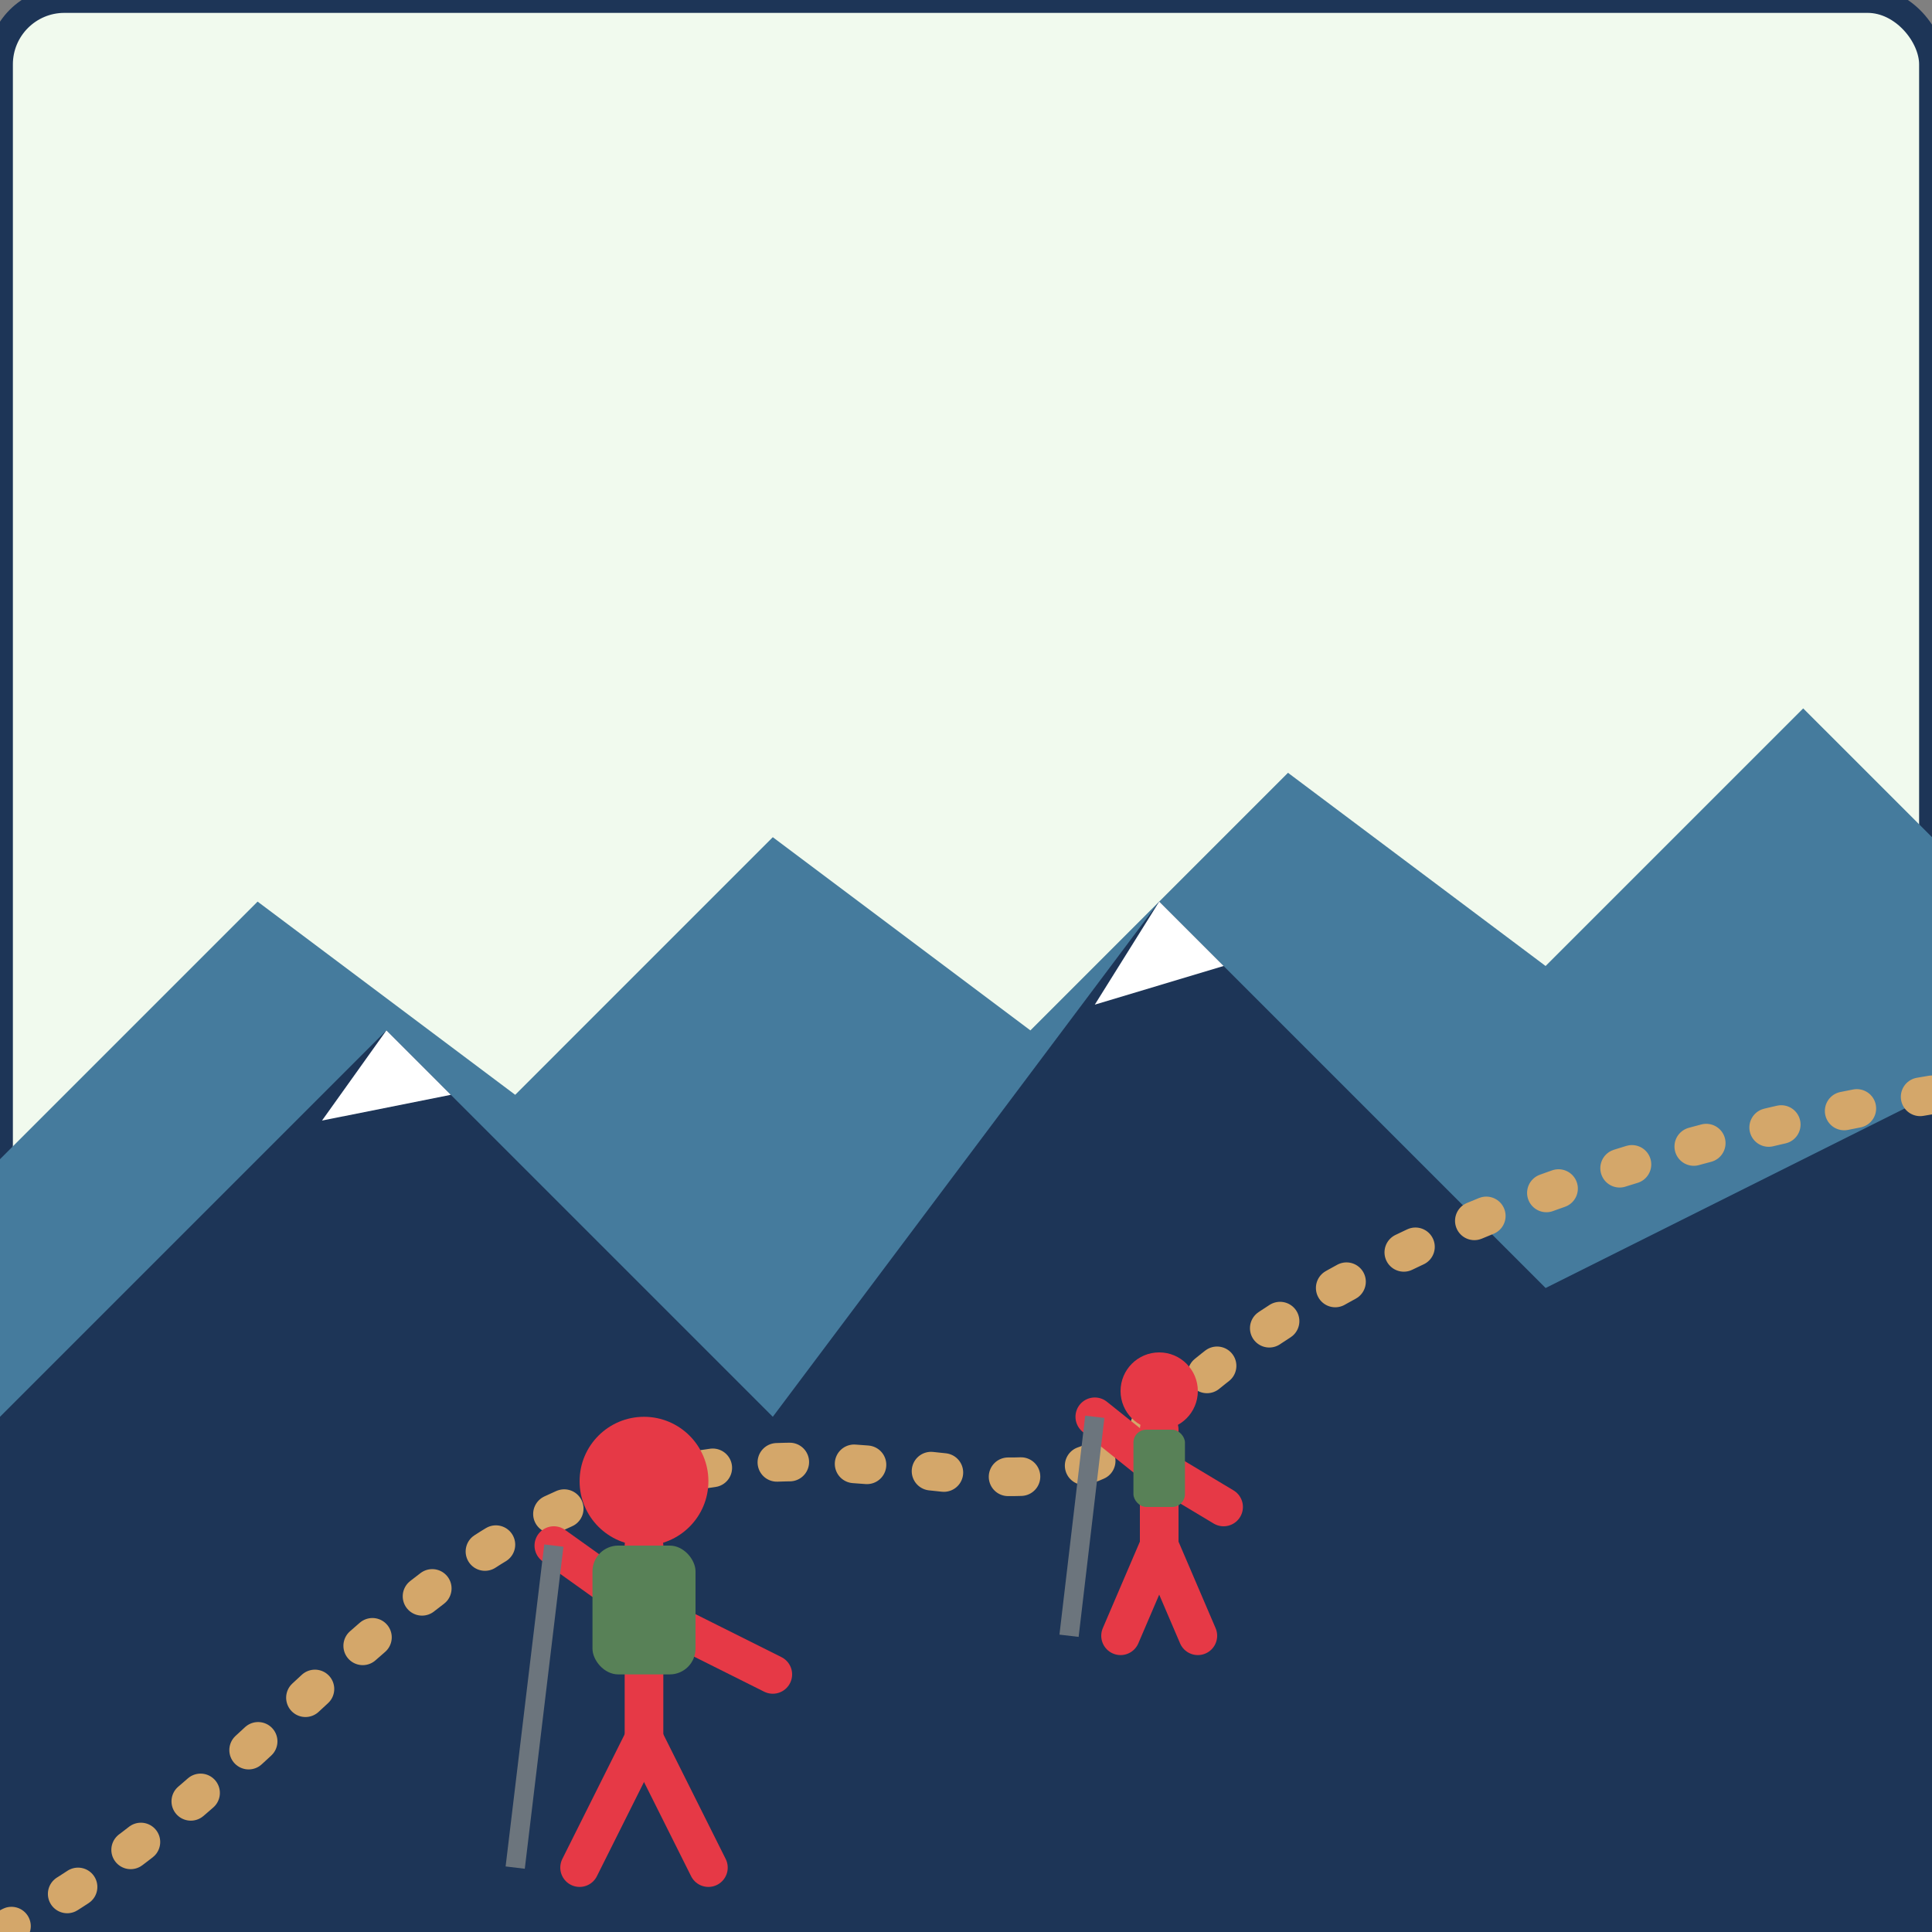
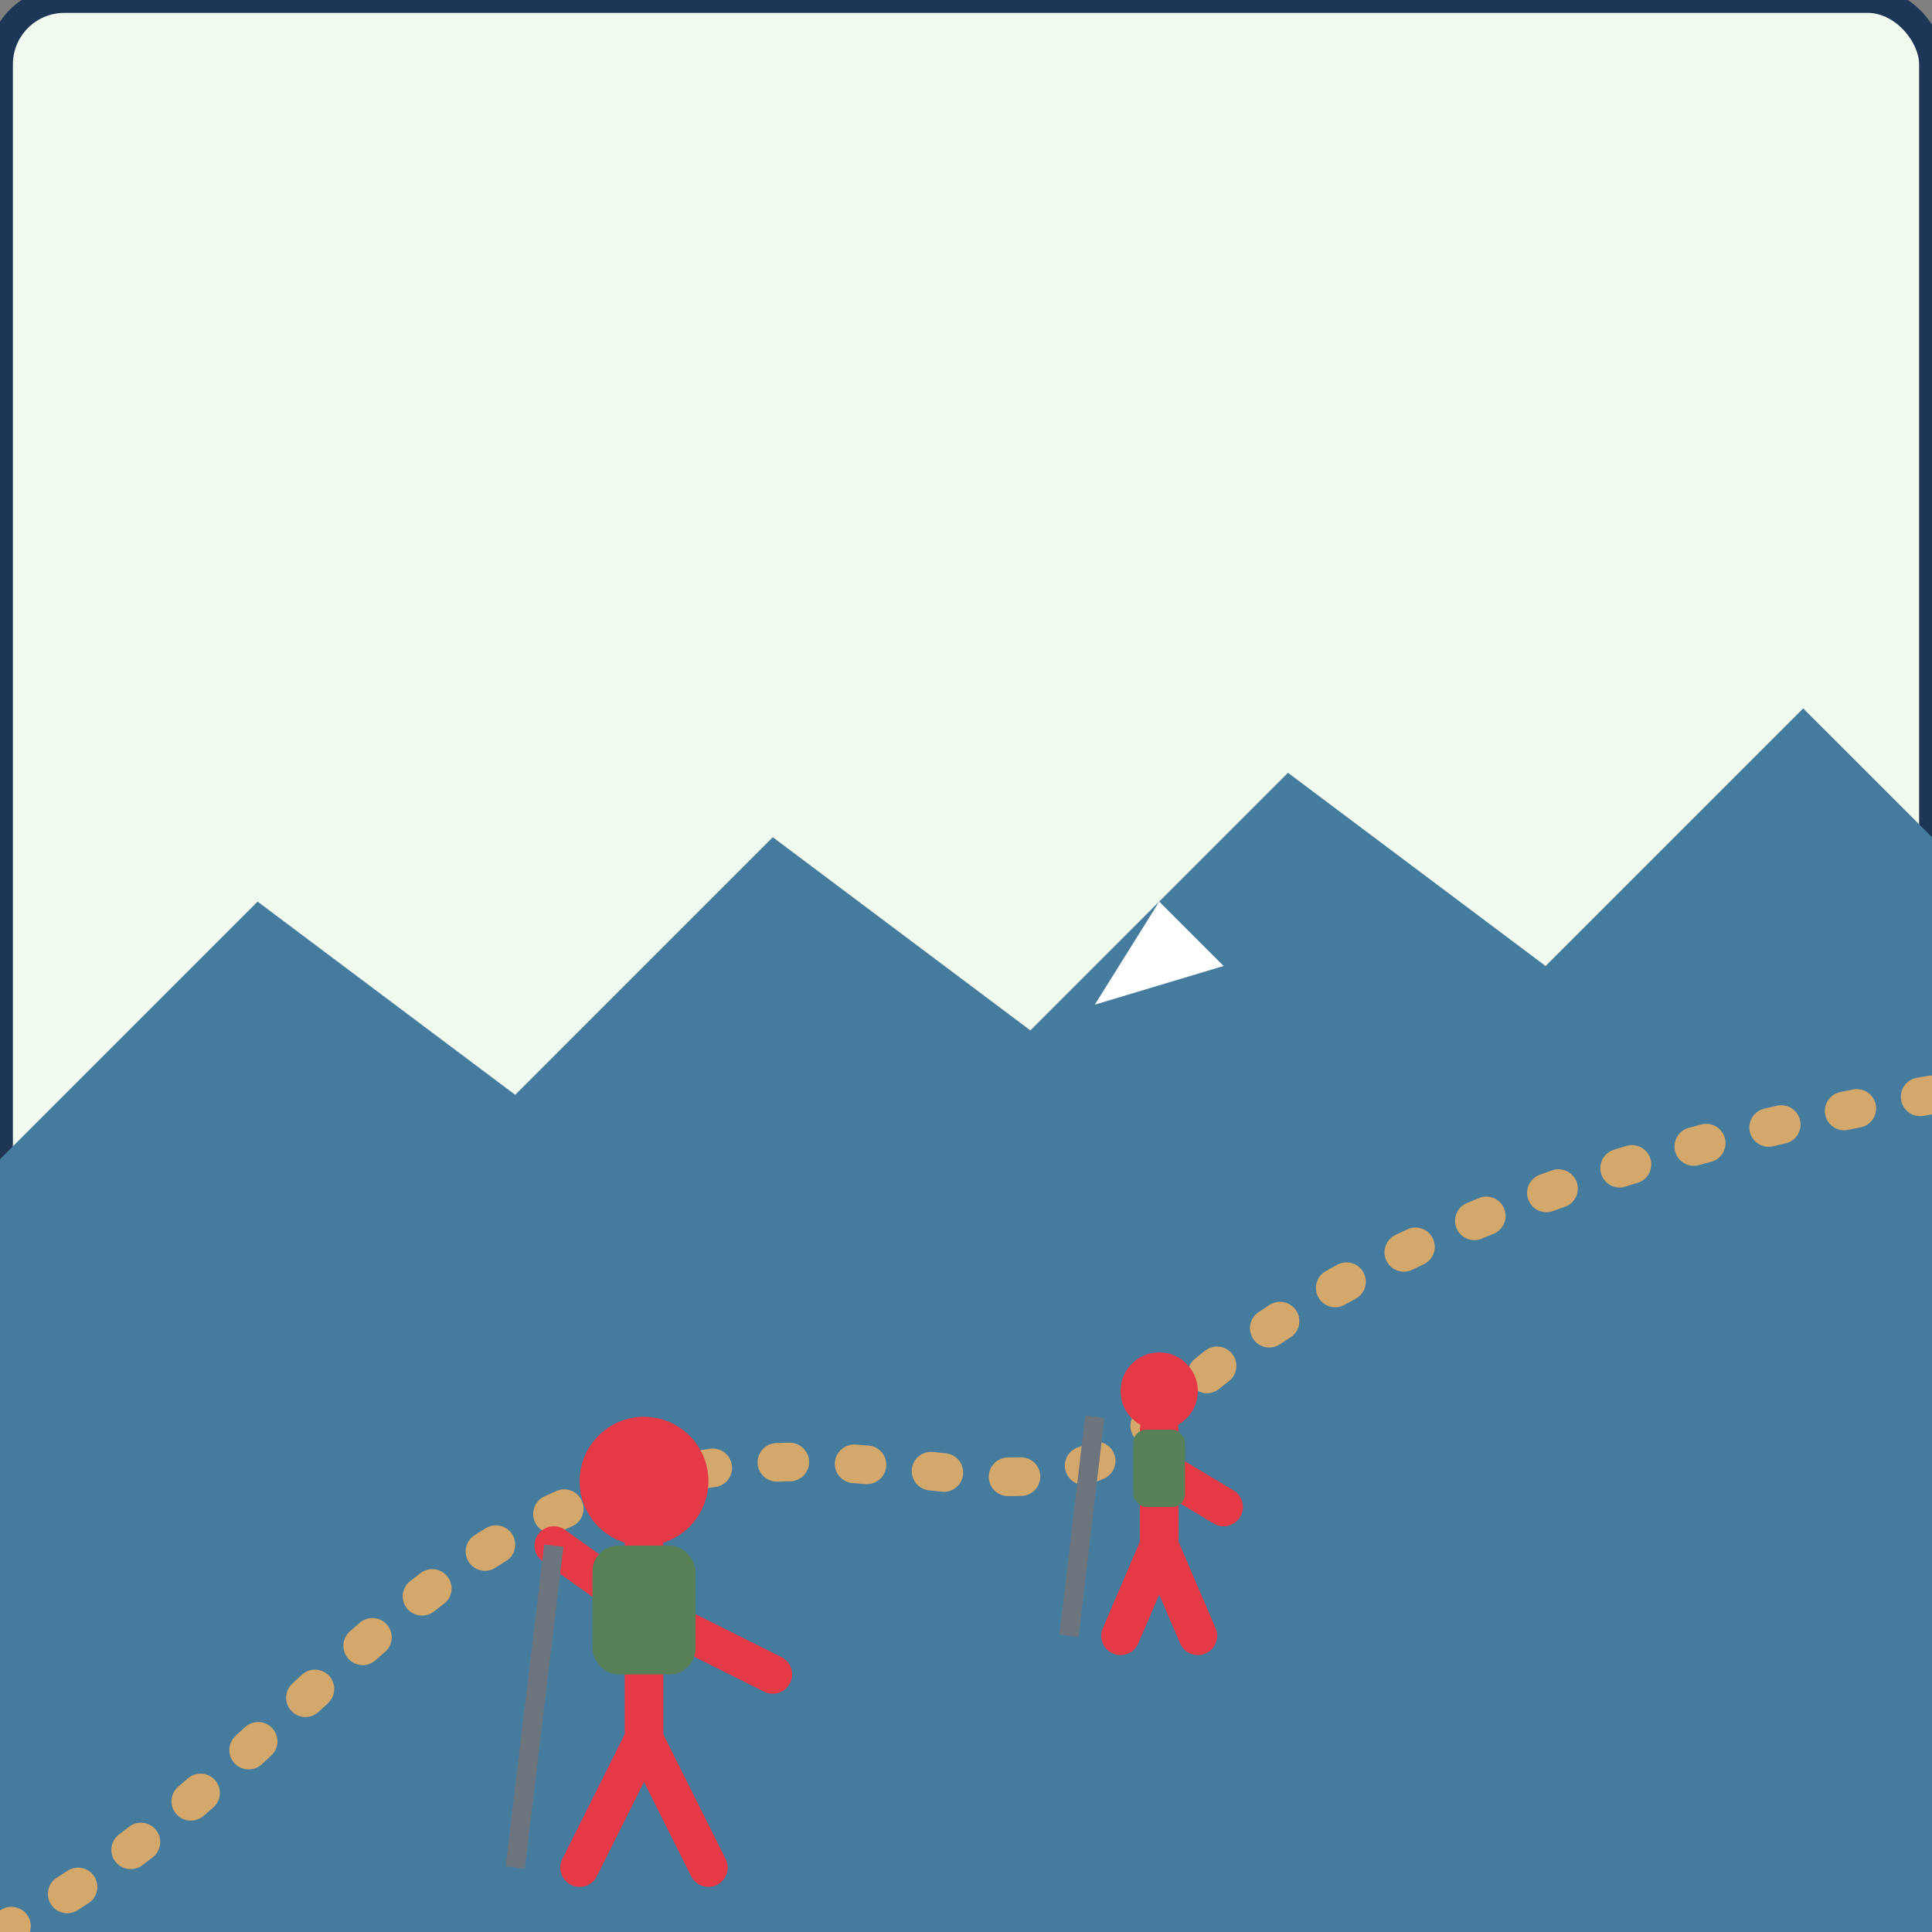
<svg xmlns="http://www.w3.org/2000/svg" width="150" height="150" viewBox="0 0 150 150">
  <rect x="0" y="0" width="150" height="150" fill="#808080" stroke="none" />
  <defs>
    <style>
      .background {
        fill: #f1faee;
      }
      .mountain {
        fill: #1d3557;
      }
      .mountain-light {
        fill: #457b9d;
      }
      .snow {
        fill: #ffffff;
      }
      .trail {
        fill: none;
        stroke: #d4a76a;
        stroke-width: 3;
        stroke-linecap: round;
        stroke-dasharray: 1 5;
      }
      .hiker {
        fill: #e63946;
      }
      .hiker-limbs {
        fill: none;
        stroke: #e63946;
        stroke-width: 3;
        stroke-linecap: round;
      }
      .backpack {
        fill: #588157;
      }
      .hiking-pole {
        fill: none;
        stroke: #6c757d;
        stroke-width: 1.5;
      }
      .border {
        fill: none;
        stroke: #1d3557;
        stroke-width: 2;
      }
    </style>
  </defs>
  <rect class="background" width="150" height="150" rx="5" ry="5" />
  <rect class="border" width="150" height="150" rx="5" ry="5" />
  <polygon class="mountain-light" points="0,90 20,70 40,85 60,65 80,80 100,60 120,75 140,55 150,65 150,150 0,150" />
-   <polygon class="mountain" points="0,150 0,110 30,80 60,110 90,70 120,100 150,85 150,150" />
  <polygon class="snow" points="90,70 95,75 85,78" />
-   <polygon class="snow" points="30,80 35,85 25,87" />
  <path class="trail" d="M0,150 C20,140 30,120 50,115 C70,110 80,120 90,110 C100,100 120,90 150,85" />
  <circle class="hiker" cx="50" cy="115" r="5" />
  <path class="hiker-limbs" d="M50,120 L50,135" />
  <path class="hiker-limbs" d="M50,125 L43,120" />
  <path class="hiker-limbs" d="M50,125 L60,130" />
  <path class="hiker-limbs" d="M50,135 L45,145" />
  <path class="hiker-limbs" d="M50,135 L55,145" />
  <rect class="backpack" x="46" y="120" width="8" height="10" rx="2" ry="2" />
  <line class="hiking-pole" x1="43" y1="120" x2="40" y2="145" />
  <circle class="hiker" cx="90" cy="108" r="3" />
  <path class="hiker-limbs" d="M90,111 L90,120" stroke-width="2" />
-   <path class="hiker-limbs" d="M90,114 L85,110" stroke-width="2" />
  <path class="hiker-limbs" d="M90,114 L95,117" stroke-width="2" />
  <path class="hiker-limbs" d="M90,120 L87,127" stroke-width="2" />
  <path class="hiker-limbs" d="M90,120 L93,127" stroke-width="2" />
  <rect class="backpack" x="88" y="111" width="4" height="6" rx="1" ry="1" />
  <line class="hiking-pole" x1="85" y1="110" x2="83" y2="127" />
</svg>